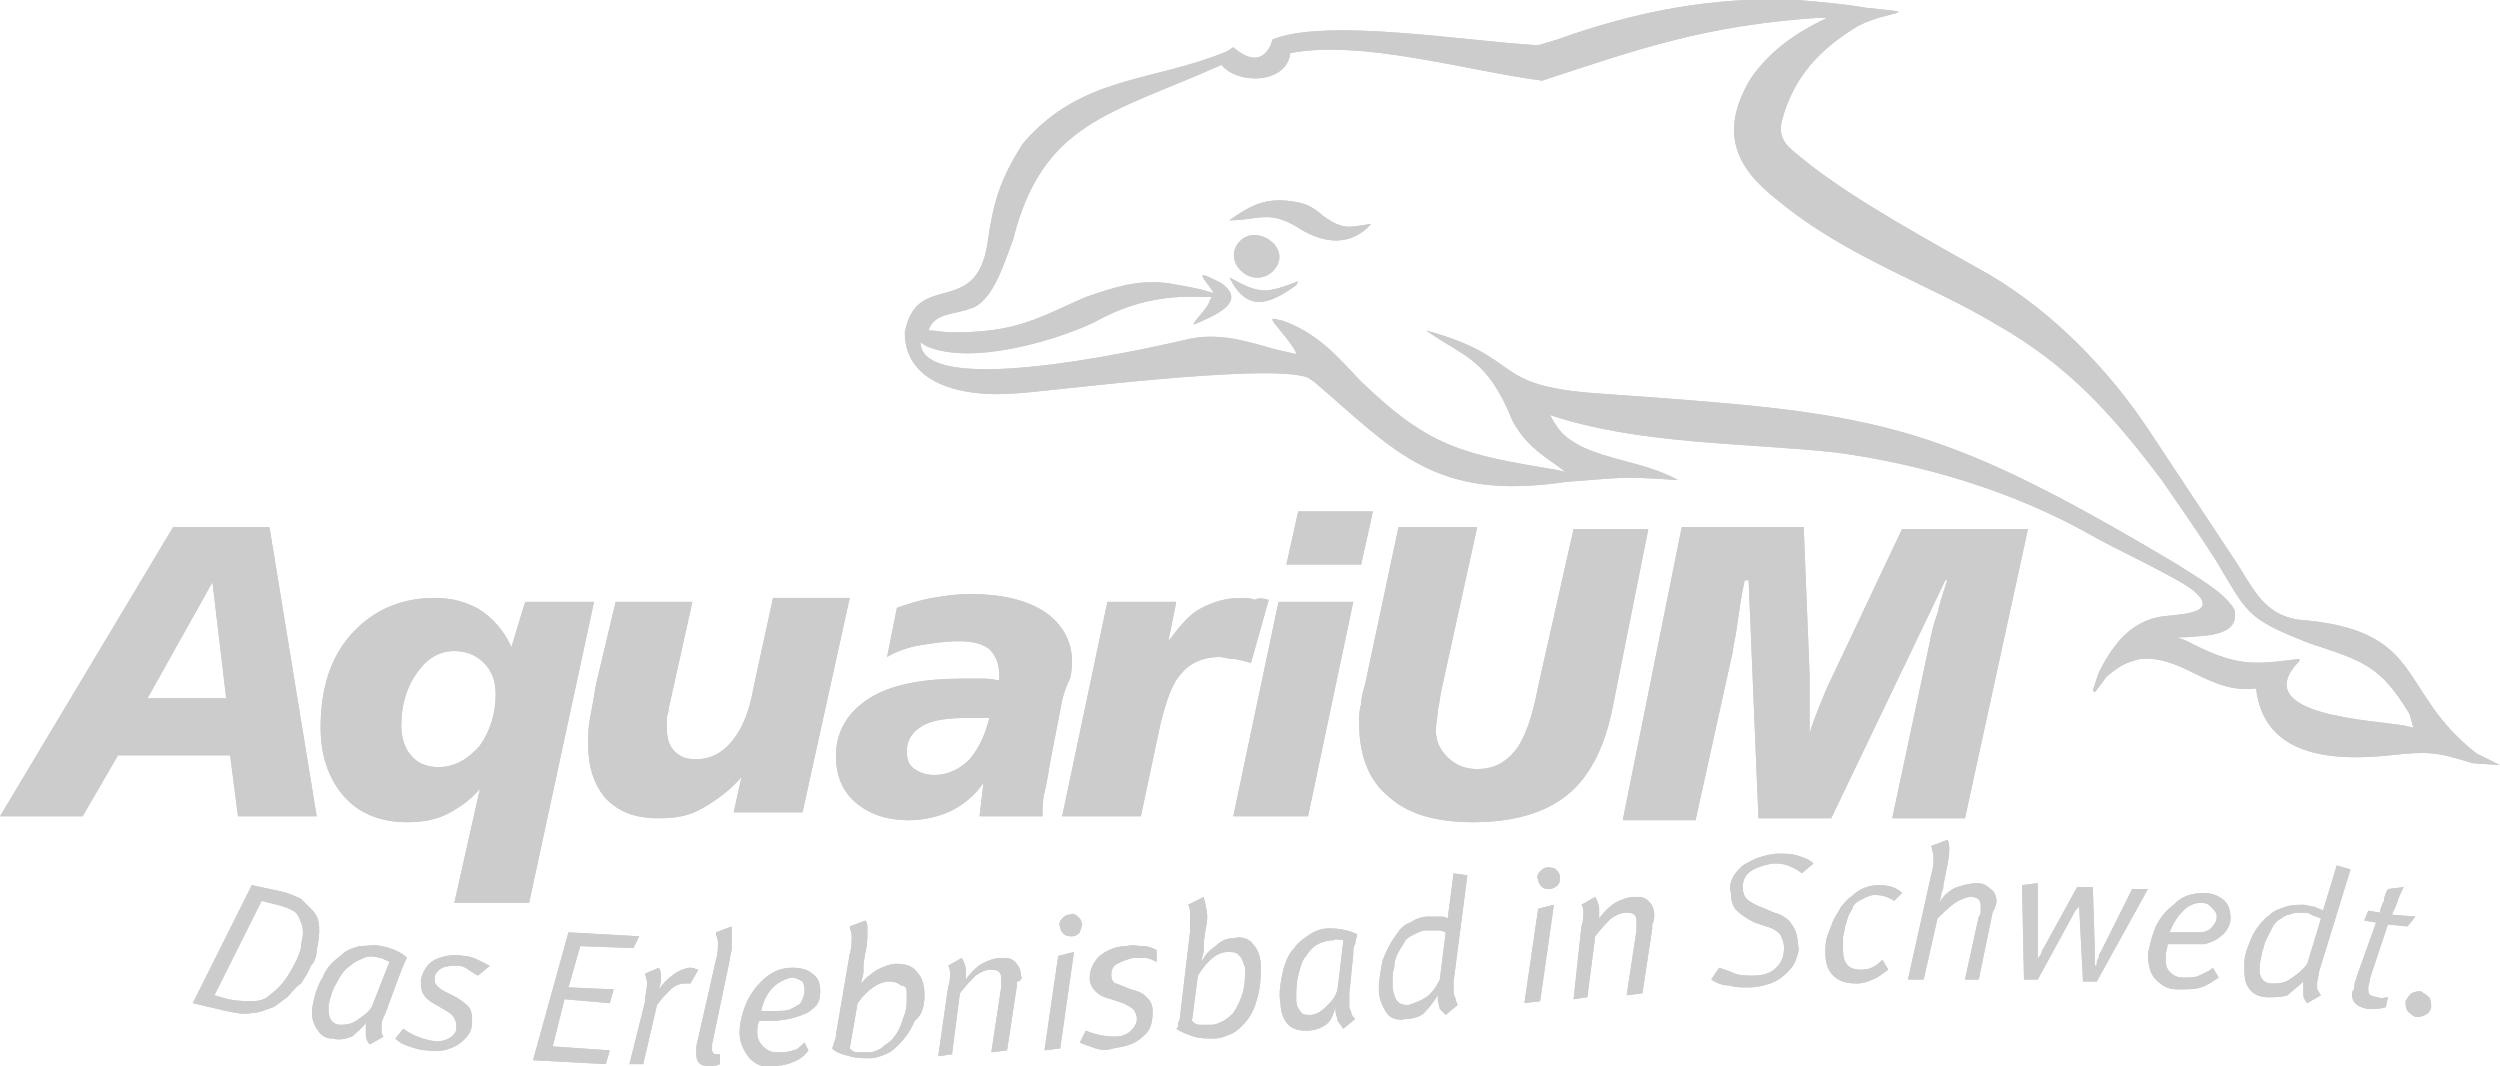
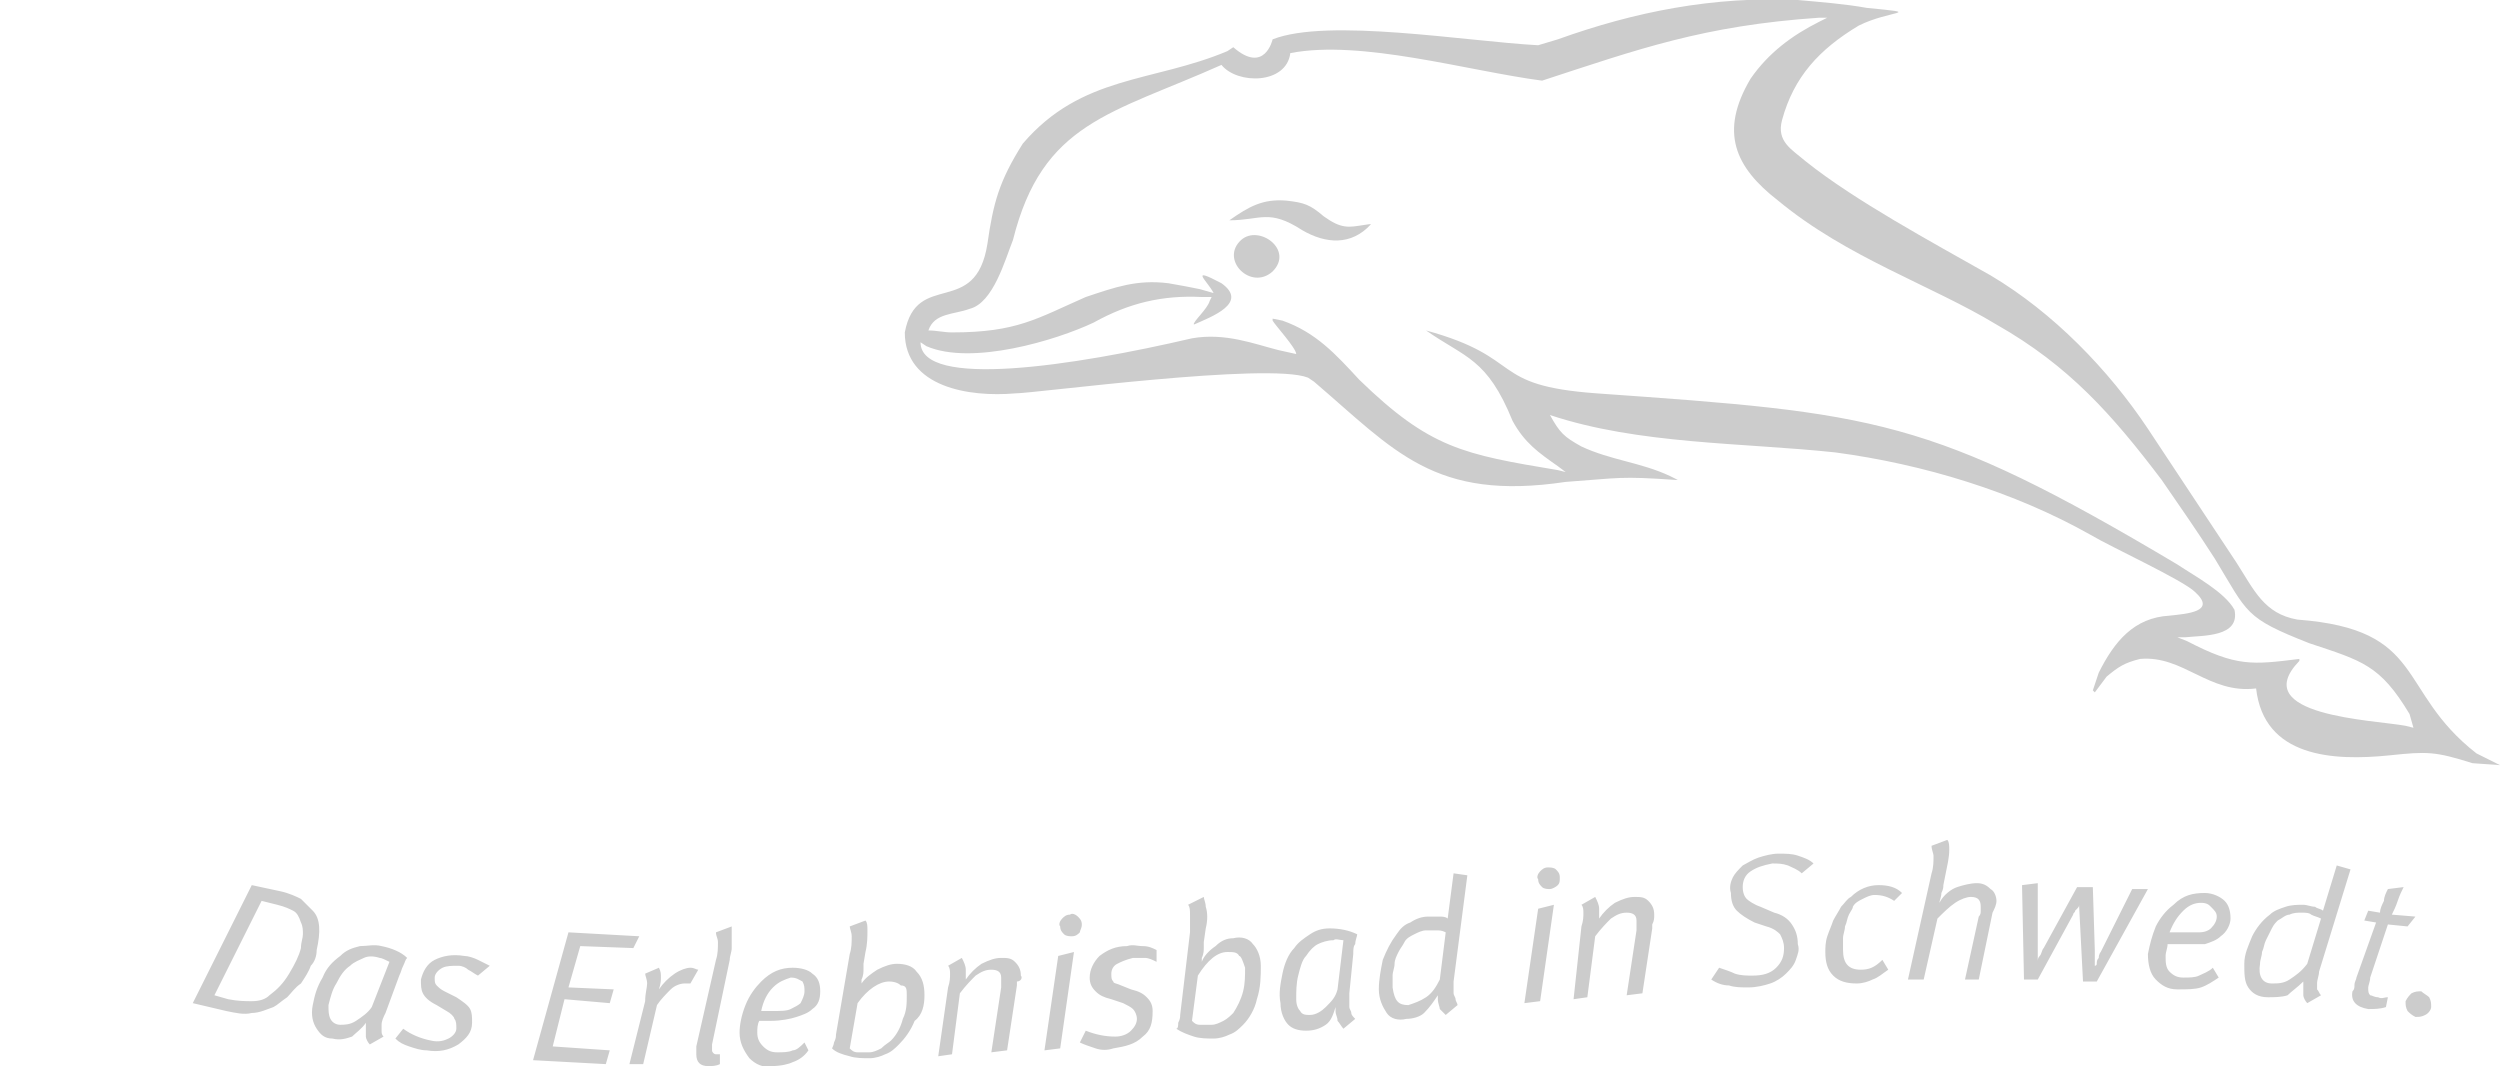
<svg xmlns="http://www.w3.org/2000/svg" xmlns:xlink="http://www.w3.org/1999/xlink" version="1.1" id="Ebene_1" x="0px" y="0px" viewBox="0 0 127.1 54.2" style="enable-background:new 0 0 127.1 54.2;" xml:space="preserve">
  <style type="text/css">
	.st0{clip-path:url(#SVGID_00000132056312159238559550000001780536082052134843_);fill:#CCCCCC;}
	.st1{clip-path:url(#SVGID_00000096757043663849697910000001006738992115660188_);fill:#CCCCCC;}
</style>
  <g>
    <defs>
      <rect id="SVGID_1_" width="127.1" height="54.2" />
    </defs>
    <clipPath id="SVGID_00000106143841636434332910000009194609479045634718_">
      <use xlink:href="#SVGID_1_" style="overflow:visible;" />
    </clipPath>
    <path style="clip-path:url(#SVGID_00000106143841636434332910000009194609479045634718_);fill:#CCCCCC;" d="M67.3,11l0.3,0.2   c0.8,0.5,1.2,0.3,2,0.2l0.1,0c-1,1.1-2.3,1-3.5,0.3c-1.7-1.1-2.1-0.5-3.7-0.5c1-0.7,1.7-1.1,2.9-1C66.3,10.3,66.6,10.4,67.3,11" />
-     <path style="clip-path:url(#SVGID_00000106143841636434332910000009194609479045634718_);fill:#CCCCCC;" d="M62.5,14.1   c1.6,0.9,1.9,0.8,3.5,0.2l-0.1,0.2C64.5,15.5,63.4,15.9,62.5,14.1" />
    <path style="clip-path:url(#SVGID_00000106143841636434332910000009194609479045634718_);fill:#CCCCCC;" d="M64.7,13.8   c-1.1,1-2.7-0.6-1.6-1.6C64,11.4,65.8,12.7,64.7,13.8" />
-     <path style="clip-path:url(#SVGID_00000106143841636434332910000009194609479045634718_);fill:#CCCCCC;" d="M10.8,29.6l-3.3,5.9h4   L10.8,29.6z M8.8,26.8h4.9l2.4,14.7h-4l-0.4-3.1H6l-1.8,3.1H0L8.8,26.8z M25.2,35.3c0-0.7-0.2-1.2-0.6-1.6   c-0.4-0.4-0.9-0.6-1.5-0.6c-0.8,0-1.4,0.4-1.9,1.1c-0.5,0.7-0.8,1.6-0.8,2.7c0,0.6,0.2,1.2,0.5,1.5c0.3,0.4,0.8,0.6,1.4,0.6   c0.8,0,1.5-0.4,2.1-1.1C24.9,37.2,25.2,36.3,25.2,35.3 M26.7,30.6h3.5l-3.3,15.3h-3.8l1.3-5.8c-0.5,0.6-1.1,1-1.7,1.3   c-0.6,0.3-1.3,0.4-2,0.4c-1.3,0-2.4-0.4-3.2-1.3c-0.8-0.9-1.2-2.1-1.2-3.5c0-2,0.5-3.6,1.6-4.8c1.1-1.2,2.5-1.8,4.2-1.8   c0.9,0,1.6,0.2,2.3,0.6c0.6,0.4,1.2,1,1.6,1.9L26.7,30.6z M31.3,30.6h3.9L34,36c0,0.2-0.1,0.4-0.1,0.5c0,0.2,0,0.4,0,0.5   c0,0.5,0.1,0.9,0.4,1.2c0.3,0.3,0.6,0.4,1.1,0.4c0.7,0,1.3-0.3,1.8-0.9c0.5-0.6,0.9-1.5,1.1-2.7l1-4.6h3.9l-2.4,10.9h-3.5l0.4-1.8   c-0.6,0.7-1.3,1.2-2,1.6c-0.7,0.4-1.4,0.5-2.2,0.5c-1.2,0-2-0.3-2.7-1c-0.6-0.7-0.9-1.6-0.9-2.8c0-0.4,0-0.8,0.1-1.3   c0.1-0.5,0.2-1.1,0.3-1.7L31.3,30.6z M50.3,36.5c-0.1,0-0.3,0-0.4,0c-0.2,0-0.4,0-0.7,0c-1,0-1.8,0.1-2.3,0.4   c-0.5,0.3-0.8,0.7-0.8,1.3c0,0.4,0.1,0.7,0.4,0.9c0.3,0.2,0.6,0.3,1,0.3c0.7,0,1.3-0.3,1.8-0.8C49.8,38,50.1,37.3,50.3,36.5    M54,35.6l-0.6,3.1c-0.1,0.6-0.2,1.2-0.3,1.6c-0.1,0.4-0.1,0.8-0.1,1.2h-3.2l0.2-1.7c-0.4,0.6-1,1.1-1.6,1.4s-1.4,0.5-2.2,0.5   c-1.1,0-2-0.3-2.7-0.9c-0.7-0.6-1-1.4-1-2.4c0-1.2,0.6-2.2,1.7-2.9c1.1-0.7,2.7-1,4.8-1c0.2,0,0.5,0,0.8,0c0.3,0,0.6,0,1,0.1   c0,0,0-0.1,0-0.1c0-0.1,0-0.1,0-0.2c0-0.6-0.2-1-0.5-1.3c-0.4-0.3-0.9-0.4-1.6-0.4c-0.6,0-1.3,0.1-1.9,0.2   c-0.6,0.1-1.2,0.3-1.7,0.6l0.5-2.5c0.6-0.2,1.2-0.4,1.8-0.5c0.6-0.1,1.2-0.2,1.9-0.2c1.6,0,2.9,0.3,3.8,0.9   c0.9,0.6,1.4,1.5,1.4,2.5c0,0.2,0,0.5-0.1,0.9C54.2,34.9,54.1,35.2,54,35.6 M64.5,30.5l-0.9,3.2c-0.4-0.1-0.7-0.2-0.9-0.2   c-0.3,0-0.5-0.1-0.7-0.1c-0.8,0-1.5,0.3-1.9,0.8c-0.5,0.5-0.8,1.4-1.1,2.6l-1,4.7H54l2.3-10.9h3.5l-0.4,2c0.6-0.8,1.1-1.4,1.7-1.7   c0.6-0.3,1.2-0.5,2-0.5c0.2,0,0.5,0,0.7,0.1C63.9,30.4,64.2,30.4,64.5,30.5 M65,30.6h3.8l-2.3,10.9h-3.8L65,30.6z M66,26h3.8   l-0.6,2.7h-3.8L66,26z M71.1,26.8h4L73.3,35c-0.1,0.4-0.1,0.7-0.2,1.1c0,0.3-0.1,0.7-0.1,1c0,0.6,0.2,1,0.6,1.4   c0.4,0.4,0.9,0.6,1.5,0.6c0.8,0,1.4-0.3,1.9-0.9c0.5-0.6,0.9-1.7,1.2-3.3l1.8-8h3.8L82,35.9c-0.4,2.1-1.2,3.6-2.3,4.5   c-1.1,0.9-2.7,1.4-4.8,1.4c-1.9,0-3.3-0.4-4.3-1.3c-1-0.8-1.5-2.1-1.5-3.7c0-0.4,0-0.7,0.1-1c0-0.3,0.1-0.7,0.2-1L71.1,26.8z    M85.5,26.8h6.2l0.3,7.5c0,0.2,0,0.3,0,0.5c0,0.2,0,0.4,0,0.7c0,0.2,0,0.5,0,0.8c0,0.3,0,0.6,0,1c0.1-0.4,0.3-0.9,0.5-1.4   c0.2-0.5,0.4-1,0.7-1.6l3.5-7.4h6.4l-3.2,14.7h-3.7l1.9-8.9c0.1-0.5,0.2-1,0.4-1.5c0.1-0.5,0.3-1.1,0.5-1.7h-0.1l-5.8,12.1h-3.7   l-0.5-12.1h-0.2c-0.2,0.9-0.3,1.7-0.4,2.4s-0.2,1-0.2,1.2l-1.9,8.6h-3.7L85.5,26.8z" />
    <path style="clip-path:url(#SVGID_00000106143841636434332910000009194609479045634718_);fill:#CCCCCC;" d="M122.7,37l-0.4-0.1   c-1.6-0.3-8.1-0.5-5.4-3.3l0-0.1l0,0l0,0c-2.4,0.3-3.2,0.4-5.7-0.9l-0.5-0.2l0.4,0c0.9-0.1,2.8,0,2.5-1.4c-0.5-0.9-2-1.7-2.9-2.3   C98.1,21.2,95.3,21,81.2,20c-5.6-0.4-3.6-1.8-8.7-3.2l0,0c2,1.4,3.1,1.4,4.4,4.6c0.6,1.1,1.3,1.6,2.3,2.3l0.4,0.3l-0.4-0.1   c-4.8-0.8-6.5-1.1-10.1-4.6c-1.2-1.3-2.2-2.4-3.9-3l-0.5-0.1l0,0.1c0.1,0.2,1.2,1.4,1.2,1.7L65,17.8c-1.2-0.3-2.7-0.9-4.4-0.6   c-6,1.4-13.8,2.6-13.8,0.2l0.3,0.2c2.3,1,6.6-0.3,8.5-1.2c1.8-1,3.5-1.4,5.5-1.3l0.5,0l-0.1,0.2c-0.1,0.4-0.9,1.1-0.8,1.2   c0.9-0.4,2.8-1.1,1.4-2.1c-1.7-0.9-0.7-0.1-0.4,0.5L61,14.7c-0.5-0.1-1-0.2-1.6-0.3c-1.6-0.2-2.7,0.2-4.2,0.7   c-2.5,1.1-3.5,1.8-6.8,1.8c-0.4,0-0.8-0.1-1.2-0.1c0.3-0.9,1.3-0.8,2.1-1.1c1.2-0.3,1.8-2.5,2.2-3.5c1.5-6,5-6.4,10.6-8.9   c0.8,1,3.3,1,3.5-0.6c3.6-0.7,9,0.9,12.8,1.4c4.9-1.6,8.2-2.8,14.1-3.2l0.4,0l-0.4,0.2C91.1,1.8,89.9,2.7,89,4   c-1.6,2.7-0.8,4.5,1.4,6.2c3.5,2.9,7.8,4.3,11.1,6.3c3.7,2.1,5.9,4.6,8.4,7.9c0.9,1.3,1.8,2.6,2.7,4c1.7,2.8,1.5,3,4.8,4.3   c2.7,0.9,3.6,1.1,5.1,3.6L122.7,37z M127.1,38.9l-1.2-0.6c-4.1-3.2-2.5-6.3-9.1-6.8c-1.7-0.3-2.2-1.5-3.1-2.9l-4.5-6.8   c-2-3-4.8-5.9-8-7.8c-3-1.7-6.9-3.8-9.4-5.8c-0.7-0.6-1.5-1-1.2-2.1c0.6-2.2,1.9-3.6,3.9-4.8c1.6-0.8,3.4-0.6,0.4-0.9   c-1.1-0.2-2.4-0.3-3.5-0.4C87.1-0.2,83.1,0.6,79.2,2l-1,0.3C74.5,2.1,67.5,0.9,64.7,2c0,0-0.4,1.8-2,0.4l-0.3,0.2   C58.6,4.2,55,3.8,52,7.3c-1.2,1.9-1.5,3-1.8,5.1c-0.6,3.8-3.6,1.3-4.2,4.5c0,2.8,3.3,3.3,5.6,3.1c1,0,12.9-1.6,14.9-0.8l0.3,0.2   c4.1,3.5,6.1,6.1,12.8,5.1c2.8-0.2,2.7-0.3,5.6-0.1l0.1,0l-0.4-0.2c-1.5-0.7-3-0.8-4.5-1.5c-0.9-0.5-1.1-0.7-1.6-1.6   c4.5,1.5,9.8,1.4,14.5,1.9c4.5,0.6,9.1,2,13,4.2c1,0.6,4.7,2.3,5.3,2.9c1.1,1-0.4,1.1-1.3,1.2c-1.8,0.1-2.8,1.3-3.6,2.9l-0.1,0.3   l-0.1,0.3l-0.1,0.3l0.1,0.1l0.3-0.4l0.3-0.4c0.6-0.5,0.9-0.7,1.7-0.9c2.2-0.2,3.5,1.8,5.9,1.5c0.4,3.5,3.9,3.7,6.8,3.4   c1.9-0.2,2.3-0.2,4.2,0.4L127.1,38.9z" />
    <path style="clip-path:url(#SVGID_00000106143841636434332910000009194609479045634718_);fill:#CCCCCC;" d="M16.1,48.3   c0.2-0.9,0.2-1.6-0.2-2c-0.2-0.2-0.4-0.4-0.6-0.6c-0.2-0.1-0.6-0.3-1.1-0.4L12.8,45l-3,6l1.7,0.4c0.5,0.1,0.9,0.2,1.3,0.1   c0.4,0,0.8-0.2,1.1-0.3c0.2-0.1,0.4-0.3,0.7-0.5c0.2-0.2,0.4-0.5,0.7-0.7c0.2-0.3,0.4-0.6,0.5-0.9C16,48.9,16.1,48.6,16.1,48.3    M15.3,48.2c-0.1,0.4-0.3,0.8-0.6,1.3c-0.3,0.5-0.6,0.8-1,1.1c-0.2,0.2-0.5,0.3-0.9,0.3c-0.3,0-0.7,0-1.2-0.1l-0.7-0.2l2.4-4.8   l0.8,0.2c0.4,0.1,0.6,0.2,0.8,0.3c0.2,0.1,0.3,0.3,0.4,0.6c0.1,0.2,0.1,0.4,0.1,0.6C15.4,47.7,15.3,47.9,15.3,48.2 M18.6,52   C18.6,52.1,18.6,52.1,18.6,52c0,0.1,0,0.2,0,0.2c0,0.2,0,0.3,0,0.5c0,0.1,0.1,0.3,0.2,0.4l0.7-0.4c-0.1-0.1-0.1-0.2-0.1-0.3   c0-0.1,0-0.2,0-0.3c0-0.2,0.1-0.4,0.2-0.6l0.7-1.9c0.1-0.2,0.1-0.3,0.2-0.5c0.1-0.2,0.1-0.3,0.2-0.4c-0.3-0.3-0.8-0.5-1.3-0.6   c-0.4-0.1-0.7,0-1.1,0c-0.4,0.1-0.7,0.2-1,0.5c-0.4,0.3-0.7,0.6-0.9,1.1c-0.3,0.5-0.4,0.9-0.5,1.4c-0.1,0.5,0,0.9,0.2,1.2   c0.2,0.3,0.4,0.5,0.8,0.5c0.4,0.1,0.7,0,1-0.1C18.1,52.5,18.4,52.3,18.6,52 M19.8,48.9l-0.9,2.3c-0.2,0.3-0.5,0.5-0.8,0.7   c-0.3,0.2-0.6,0.2-0.8,0.2c-0.2,0-0.4-0.1-0.5-0.3c-0.1-0.2-0.1-0.4-0.1-0.7c0.1-0.4,0.2-0.8,0.4-1.1c0.2-0.4,0.4-0.7,0.7-0.9   c0.2-0.2,0.5-0.3,0.7-0.4c0.2-0.1,0.5-0.1,0.8,0C19.4,48.7,19.6,48.8,19.8,48.9 M24.9,49.1c-0.2-0.1-0.4-0.2-0.6-0.3   c-0.2-0.1-0.5-0.2-0.7-0.2c-0.6-0.1-1.1,0-1.5,0.2c-0.4,0.2-0.6,0.6-0.7,1c0,0.3,0,0.5,0.1,0.7c0.1,0.2,0.3,0.4,0.7,0.6l0.5,0.3   c0.2,0.1,0.4,0.3,0.4,0.4c0.1,0.1,0.1,0.3,0.1,0.5c0,0.2-0.2,0.4-0.4,0.5c-0.2,0.1-0.5,0.2-0.9,0.1c-0.5-0.1-1-0.3-1.4-0.6   l-0.4,0.5c0.2,0.2,0.4,0.3,0.7,0.4c0.3,0.1,0.6,0.2,0.9,0.2c0.6,0.1,1.1,0,1.6-0.3c0.4-0.3,0.7-0.6,0.7-1.1c0-0.3,0-0.5-0.1-0.7   c-0.1-0.2-0.4-0.4-0.7-0.6l-0.6-0.3c-0.2-0.1-0.3-0.2-0.4-0.3c-0.1-0.1-0.1-0.2-0.1-0.4c0-0.2,0.2-0.4,0.4-0.5   c0.2-0.1,0.5-0.1,0.8-0.1c0.2,0,0.4,0.1,0.5,0.2c0.2,0.1,0.3,0.2,0.5,0.3L24.9,49.1z M27.1,53.9l3.7,0.2l0.2-0.7l-2.9-0.2l0.6-2.4   L31,51l0.2-0.7l-2.3-0.1l0.6-2.1l2.7,0.1l0.3-0.6l-3.6-0.2L27.1,53.9z M35.5,49.3c-0.1,0-0.2-0.1-0.4-0.1c-0.2,0-0.5,0.1-0.8,0.3   c-0.3,0.2-0.6,0.5-0.8,0.8c0.1-0.3,0.1-0.5,0.1-0.6c0-0.2,0-0.3-0.1-0.5l-0.7,0.3c0,0.1,0.1,0.3,0.1,0.5c0,0.2-0.1,0.5-0.1,0.9   L32,54.1l0.7,0l0.7-3c0.2-0.3,0.5-0.6,0.7-0.8c0.2-0.2,0.5-0.3,0.7-0.3c0.1,0,0.2,0,0.3,0L35.5,49.3z M37.2,47.1l-0.8,0.3   c0,0.2,0.1,0.3,0.1,0.5c0,0.3,0,0.6-0.1,0.9l-1,4.4c0,0.2,0,0.3,0,0.4c0,0.4,0.2,0.6,0.6,0.6c0.2,0,0.4,0,0.6-0.1l0-0.5   c0,0-0.1,0-0.2,0c-0.1,0-0.2-0.1-0.2-0.2c0-0.1,0-0.2,0-0.3l0.9-4.3c0-0.2,0.1-0.4,0.1-0.6c0-0.2,0-0.4,0-0.6   C37.2,47.4,37.2,47.2,37.2,47.1 M41.7,50.4c0-0.4-0.1-0.7-0.4-0.9c-0.2-0.2-0.6-0.3-1-0.3c-0.6,0-1.1,0.2-1.6,0.7   c-0.3,0.3-0.6,0.7-0.8,1.2c-0.2,0.5-0.3,1-0.3,1.4c0,0.5,0.2,0.9,0.5,1.3c0.3,0.3,0.7,0.5,1.1,0.4c0.5,0,0.9-0.1,1.1-0.2   c0.3-0.1,0.6-0.3,0.8-0.6L40.9,53c-0.2,0.2-0.4,0.4-0.6,0.4c-0.2,0.1-0.5,0.1-0.8,0.1c-0.3,0-0.5-0.1-0.7-0.3   c-0.2-0.2-0.3-0.4-0.3-0.7c0-0.2,0-0.4,0.1-0.6c0.1,0,0.2,0,0.3,0c0.1,0,0.2,0,0.3,0c0.5,0,1-0.1,1.3-0.2c0.3-0.1,0.6-0.2,0.8-0.4   C41.6,51.1,41.7,50.8,41.7,50.4 M40.9,50.4c0,0.2-0.1,0.4-0.2,0.6c-0.1,0.1-0.3,0.2-0.5,0.3c-0.2,0.1-0.5,0.1-1,0.1   c-0.1,0-0.2,0-0.3,0c-0.1,0-0.2,0-0.2,0c0.1-0.5,0.3-0.9,0.6-1.2c0.3-0.3,0.6-0.4,0.9-0.5c0.3,0,0.4,0.1,0.6,0.2   C40.9,50.1,40.9,50.2,40.9,50.4 M47,50.6c0-0.5-0.1-0.9-0.4-1.2c-0.2-0.3-0.6-0.4-1-0.4c-0.3,0-0.6,0.1-1,0.3   c-0.3,0.2-0.6,0.4-0.8,0.7l0-0.2c0.1-0.2,0.1-0.4,0.1-0.5c0-0.1,0-0.2,0-0.3l0.1-0.6c0.1-0.4,0.1-0.8,0.1-1.1c0-0.2,0-0.4-0.1-0.5   l-0.8,0.3c0,0.1,0.1,0.3,0.1,0.5c0,0.3,0,0.6-0.1,0.9l-0.7,4.1c0,0.1,0,0.2-0.1,0.4c0,0.1-0.1,0.3-0.1,0.3c0.2,0.2,0.5,0.3,0.9,0.4   c0.3,0.1,0.7,0.1,1,0.1c0.3,0,0.6-0.1,0.8-0.2c0.3-0.1,0.5-0.3,0.7-0.5c0.3-0.3,0.6-0.7,0.8-1.2C46.9,51.6,47,51.1,47,50.6    M46.1,50.6c0,0.4,0,0.8-0.2,1.2c-0.1,0.4-0.3,0.8-0.6,1.1c-0.1,0.1-0.3,0.2-0.5,0.4c-0.2,0.1-0.4,0.2-0.6,0.2c-0.2,0-0.4,0-0.6,0   c-0.2,0-0.3-0.1-0.4-0.2l0.4-2.3c0.5-0.7,1.1-1.1,1.6-1.1c0.3,0,0.5,0.1,0.6,0.2C46.1,50.1,46.1,50.3,46.1,50.6 M51.9,49.6   c0-0.3-0.1-0.5-0.3-0.7c-0.2-0.2-0.4-0.2-0.7-0.2c-0.3,0-0.6,0.1-1,0.3c-0.3,0.2-0.6,0.5-0.8,0.8c0-0.2,0-0.3,0-0.5   c0-0.2-0.1-0.4-0.2-0.6l-0.7,0.4c0.1,0.1,0.1,0.3,0.1,0.4c0,0.2,0,0.4-0.1,0.7l-0.5,3.5l0.7-0.1l0.4-3.1c0.3-0.4,0.6-0.7,0.8-0.9   c0.3-0.2,0.5-0.3,0.8-0.3c0.3,0,0.5,0.1,0.5,0.4c0,0.1,0,0.3,0,0.5l-0.5,3.3l0.8-0.1l0.5-3.3c0,0,0-0.1,0-0.2   C51.9,49.9,52,49.7,51.9,49.6 M55,47c0-0.2-0.1-0.3-0.2-0.4c-0.1-0.1-0.3-0.2-0.4-0.1c-0.2,0-0.3,0.1-0.4,0.2   c-0.1,0.1-0.2,0.3-0.1,0.4c0,0.2,0.1,0.3,0.2,0.4c0.1,0.1,0.3,0.1,0.4,0.1c0.2,0,0.3-0.1,0.4-0.2C54.9,47.3,55,47.2,55,47    M54.6,48.4l-0.8,0.2l-0.7,4.8l0.8-0.1L54.6,48.4z M58.8,48.3c-0.2-0.1-0.4-0.2-0.7-0.2c-0.3,0-0.5-0.1-0.8,0c-0.6,0-1,0.2-1.4,0.5   c-0.3,0.3-0.5,0.7-0.5,1.1c0,0.3,0.1,0.5,0.3,0.7c0.2,0.2,0.4,0.3,0.8,0.4l0.6,0.2c0.2,0.1,0.4,0.2,0.5,0.3   c0.1,0.1,0.2,0.3,0.2,0.5c0,0.2-0.1,0.4-0.3,0.6c-0.2,0.2-0.5,0.3-0.8,0.3c-0.5,0-1-0.1-1.5-0.3l-0.3,0.6c0.2,0.1,0.5,0.2,0.8,0.3   s0.6,0.1,0.9,0c0.6-0.1,1.1-0.2,1.5-0.6c0.4-0.3,0.5-0.7,0.5-1.3c0-0.3-0.1-0.5-0.3-0.7c-0.2-0.2-0.4-0.3-0.8-0.4L57,50.1   c-0.2-0.1-0.4-0.1-0.4-0.2c-0.1-0.1-0.1-0.2-0.1-0.4c0-0.2,0.1-0.4,0.3-0.5c0.2-0.1,0.4-0.2,0.8-0.3c0.2,0,0.4,0,0.6,0   c0.2,0,0.4,0.1,0.6,0.2L58.8,48.3z M64.1,49.1c0-0.5-0.2-0.9-0.4-1.1c-0.2-0.3-0.6-0.4-1-0.3c-0.3,0-0.6,0.1-0.9,0.4   c-0.3,0.2-0.6,0.5-0.7,0.8l0-0.2c0.1-0.2,0.1-0.4,0.1-0.5s0-0.2,0-0.3l0.1-0.7c0.1-0.4,0.1-0.8,0-1.1c0-0.2-0.1-0.4-0.1-0.5   l-0.8,0.4c0.1,0.1,0.1,0.3,0.1,0.5c0,0.3,0,0.6,0,0.9l-0.5,4.2c0,0.1,0,0.2-0.1,0.4c0,0.1,0,0.3-0.1,0.3c0.3,0.2,0.6,0.3,0.9,0.4   c0.3,0.1,0.7,0.1,1,0.1c0.3,0,0.6-0.1,0.8-0.2c0.3-0.1,0.5-0.3,0.7-0.5c0.3-0.3,0.6-0.8,0.7-1.3C64.1,50.2,64.1,49.6,64.1,49.1    M63.3,49.2c0,0.4,0,0.8-0.1,1.2c-0.1,0.4-0.3,0.8-0.5,1.1c-0.1,0.1-0.3,0.3-0.5,0.4c-0.2,0.1-0.4,0.2-0.6,0.2c-0.2,0-0.4,0-0.6,0   c-0.2,0-0.3-0.1-0.4-0.2l0.3-2.3c0.5-0.8,1-1.2,1.5-1.2c0.3,0,0.5,0,0.6,0.2C63.1,48.6,63.2,48.9,63.3,49.2 M67.9,51.2   C67.9,51.2,67.9,51.2,67.9,51.2c0,0.1,0,0.2,0,0.2c0,0.2,0.1,0.3,0.1,0.5c0.1,0.1,0.2,0.3,0.3,0.4l0.6-0.5   c-0.1-0.1-0.2-0.2-0.2-0.3c0-0.1-0.1-0.2-0.1-0.3c0-0.2,0-0.4,0-0.7l0.2-2c0-0.2,0-0.4,0.1-0.5c0-0.2,0.1-0.4,0.1-0.5   c-0.4-0.2-0.9-0.3-1.4-0.3c-0.4,0-0.7,0.1-1,0.3c-0.3,0.2-0.6,0.4-0.8,0.7c-0.3,0.3-0.5,0.8-0.6,1.3c-0.1,0.5-0.2,1-0.1,1.5   c0,0.5,0.2,0.9,0.4,1.1c0.2,0.2,0.5,0.3,0.9,0.3c0.4,0,0.7-0.1,1-0.3S67.8,51.5,67.9,51.2 M68.3,47.8L68,50.3   c-0.1,0.4-0.3,0.6-0.6,0.9c-0.2,0.2-0.5,0.4-0.8,0.4c-0.2,0-0.4,0-0.5-0.2c-0.1-0.1-0.2-0.3-0.2-0.6c0-0.4,0-0.8,0.1-1.2   c0.1-0.4,0.2-0.8,0.4-1c0.2-0.3,0.4-0.5,0.6-0.6c0.2-0.1,0.5-0.2,0.8-0.2C67.9,47.7,68.1,47.8,68.3,47.8 M73.1,50.6   C73.1,50.6,73.1,50.7,73.1,50.6c0,0.1,0,0.2,0,0.2c0,0.2,0.1,0.4,0.1,0.5c0.1,0.1,0.2,0.2,0.3,0.3l0.6-0.5C74.1,51,74,50.9,74,50.8   c0-0.1-0.1-0.2-0.1-0.3c0-0.2,0-0.4,0-0.6l0.7-5.4l-0.7-0.1l-0.3,2.3c-0.1-0.1-0.3-0.1-0.4-0.1c-0.2,0-0.4,0-0.6,0   c-0.3,0-0.6,0.1-0.9,0.3c-0.3,0.1-0.5,0.3-0.7,0.6c-0.3,0.4-0.5,0.8-0.7,1.3c-0.1,0.5-0.2,1-0.2,1.5c0,0.5,0.2,0.9,0.4,1.2   c0.2,0.3,0.6,0.4,1,0.3c0.3,0,0.7-0.1,0.9-0.3C72.7,51.2,72.9,50.9,73.1,50.6 M73.5,47.4l-0.3,2.4c-0.2,0.4-0.4,0.7-0.7,0.9   c-0.3,0.2-0.6,0.3-0.9,0.4c-0.5,0-0.7-0.2-0.8-0.9c0-0.2,0-0.4,0-0.6c0-0.2,0.1-0.4,0.1-0.6c0-0.2,0.1-0.4,0.2-0.6   c0.1-0.2,0.2-0.3,0.3-0.5c0.1-0.2,0.3-0.3,0.5-0.4c0.2-0.1,0.4-0.2,0.6-0.2c0.2,0,0.4,0,0.5,0C73.2,47.3,73.3,47.3,73.5,47.4    M79.3,44.6c0-0.2-0.1-0.3-0.2-0.4c-0.1-0.1-0.3-0.1-0.4-0.1c-0.2,0-0.3,0.1-0.4,0.2c-0.1,0.1-0.2,0.3-0.1,0.4   c0,0.2,0.1,0.3,0.2,0.4c0.1,0.1,0.3,0.1,0.4,0.1s0.3-0.1,0.4-0.2C79.3,44.9,79.3,44.8,79.3,44.6 M79,46l-0.8,0.2L77.5,51l0.8-0.1   L79,46z M84.1,46.5c0-0.3-0.1-0.5-0.3-0.7c-0.2-0.2-0.4-0.2-0.7-0.2c-0.3,0-0.6,0.1-1,0.3c-0.3,0.2-0.6,0.5-0.8,0.8   c0-0.2,0-0.3,0-0.5c0-0.2-0.1-0.4-0.2-0.6l-0.7,0.4c0.1,0.1,0.1,0.3,0.1,0.4c0,0.2,0,0.4-0.1,0.7L80,50.8l0.7-0.1l0.4-3.1   c0.3-0.4,0.6-0.7,0.8-0.9c0.3-0.2,0.5-0.3,0.8-0.3c0.3,0,0.5,0.1,0.5,0.4c0,0.1,0,0.3,0,0.5l-0.5,3.3l0.8-0.1l0.5-3.3   c0,0,0-0.1,0-0.2C84.1,46.8,84.1,46.7,84.1,46.5 M92.2,43.9c-0.2-0.2-0.5-0.3-0.8-0.4c-0.3-0.1-0.6-0.1-1-0.1c-0.3,0-0.7,0.1-1,0.2   c-0.3,0.1-0.6,0.3-0.8,0.4c-0.2,0.2-0.4,0.4-0.5,0.6c-0.1,0.2-0.2,0.5-0.1,0.8c0,0.4,0.1,0.7,0.3,0.9c0.2,0.2,0.5,0.4,0.9,0.6   l0.6,0.2c0.4,0.1,0.6,0.3,0.7,0.4c0.1,0.2,0.2,0.4,0.2,0.7c0,0.4-0.1,0.7-0.4,1s-0.7,0.4-1.2,0.4c-0.3,0-0.6,0-0.9-0.1   c-0.2-0.1-0.5-0.2-0.8-0.3l-0.4,0.6c0.3,0.2,0.6,0.3,0.9,0.3c0.3,0.1,0.6,0.1,1,0.1c0.4,0,0.8-0.1,1.1-0.2c0.3-0.1,0.6-0.3,0.8-0.5   c0.2-0.2,0.4-0.4,0.5-0.7c0.1-0.3,0.2-0.5,0.1-0.8c0-0.4-0.1-0.7-0.3-1c-0.2-0.3-0.5-0.5-0.9-0.6l-0.7-0.3   c-0.3-0.1-0.6-0.3-0.7-0.4c-0.1-0.1-0.2-0.3-0.2-0.6c0-0.3,0.1-0.6,0.4-0.8c0.3-0.2,0.6-0.3,1.1-0.4c0.3,0,0.5,0,0.8,0.1   c0.2,0.1,0.5,0.2,0.7,0.4L92.2,43.9z M96.7,45.4C96.4,45.1,96,45,95.5,45c-0.5,0-1,0.2-1.4,0.6c-0.2,0.1-0.3,0.3-0.5,0.5   c-0.1,0.2-0.3,0.5-0.4,0.7c-0.1,0.3-0.2,0.5-0.3,0.8c-0.1,0.3-0.1,0.6-0.1,0.8c0,0.5,0.1,0.9,0.4,1.2c0.3,0.3,0.7,0.4,1.2,0.4   c0.3,0,0.6-0.1,0.8-0.2c0.3-0.1,0.5-0.3,0.8-0.5l-0.3-0.5c-0.4,0.4-0.7,0.5-1.1,0.5c-0.6,0-0.9-0.3-0.9-1c0-0.2,0-0.4,0-0.6   c0-0.2,0.1-0.4,0.1-0.6c0.1-0.2,0.1-0.4,0.2-0.6c0.1-0.2,0.2-0.3,0.2-0.4c0.1-0.2,0.3-0.3,0.5-0.4s0.4-0.2,0.6-0.2   c0.4,0,0.7,0.1,1,0.3L96.7,45.4z M101.5,45.8c0-0.2-0.1-0.5-0.3-0.6c-0.2-0.2-0.4-0.3-0.7-0.3c-0.3,0-0.7,0.1-1,0.2   s-0.7,0.4-0.9,0.8c0-0.1,0.1-0.3,0.1-0.5c0.1-0.2,0.1-0.3,0.1-0.4l0.1-0.5c0.1-0.5,0.2-0.9,0.2-1.3c0-0.2,0-0.4-0.1-0.5l-0.8,0.3   c0,0.2,0.1,0.4,0.1,0.5c0,0.3,0,0.6-0.1,0.9L97,49.8h0.8l0.7-3.1c0.3-0.3,0.6-0.6,0.9-0.8c0.3-0.2,0.6-0.3,0.8-0.3   c0.4,0,0.5,0.2,0.5,0.5c0,0,0,0.1,0,0.2c0,0.1,0,0.2-0.1,0.3l-0.7,3.2h0.7l0.7-3.4C101.4,46.2,101.5,46,101.5,45.8 M105.7,46   l0.2,3.9l0.7,0l2.6-4.7l-0.8,0l-1.6,3.2c0,0-0.1,0.1-0.1,0.3c-0.1,0.1-0.1,0.2-0.1,0.3c0,0.1-0.1,0.1-0.1,0.1l0,0l0-0.1   c0-0.2,0-0.3,0-0.4c0-0.1,0-0.2,0-0.3l-0.1-3.2l-0.8,0l-1.7,3.1c-0.1,0.1-0.1,0.3-0.2,0.4c-0.1,0.1-0.1,0.2-0.1,0.3l0,0   c0-0.2,0-0.5,0-0.8l0-3.2l-0.8,0.1l0.1,4.8l0.7,0l1.8-3.3c0-0.1,0.1-0.1,0.1-0.2C105.7,46.1,105.7,46.1,105.7,46L105.7,46z    M113.4,46.7c0-0.4-0.1-0.7-0.3-0.9c-0.2-0.2-0.6-0.4-1-0.4c-0.6,0-1.1,0.1-1.6,0.6c-0.4,0.3-0.7,0.7-0.9,1.1   c-0.2,0.5-0.3,0.9-0.4,1.4c0,0.5,0.1,1,0.4,1.3c0.3,0.3,0.6,0.5,1.1,0.5c0.5,0,0.9,0,1.2-0.1c0.3-0.1,0.6-0.3,0.9-0.5l-0.3-0.5   c-0.2,0.2-0.5,0.3-0.7,0.4s-0.5,0.1-0.8,0.1c-0.3,0-0.5-0.1-0.7-0.3c-0.2-0.2-0.2-0.5-0.2-0.8c0-0.2,0.1-0.4,0.1-0.6   c0.1,0,0.2,0,0.3,0c0.1,0,0.2,0,0.3,0c0.5,0,1,0,1.3,0c0.3-0.1,0.6-0.2,0.8-0.4C113.2,47.4,113.4,47,113.4,46.7 M112.7,46.6   c0,0.2-0.1,0.4-0.3,0.6c-0.1,0.1-0.3,0.2-0.6,0.2c-0.2,0-0.6,0-1,0c-0.1,0-0.2,0-0.3,0c-0.1,0-0.2,0-0.2,0c0.2-0.5,0.4-0.8,0.7-1.1   c0.3-0.3,0.6-0.4,0.9-0.4c0.3,0,0.4,0.1,0.5,0.2C112.6,46.3,112.7,46.4,112.7,46.6 M117.1,49.9C117.1,49.9,117,49.9,117.1,49.9   c0,0.1,0,0.2,0,0.2c0,0.2,0,0.4,0,0.5c0,0.1,0.1,0.3,0.2,0.4l0.7-0.4c-0.1-0.1-0.1-0.2-0.2-0.3c0-0.1,0-0.2,0-0.3   c0-0.2,0.1-0.4,0.1-0.6l1.6-5.2l-0.7-0.2l-0.7,2.3c-0.1-0.1-0.3-0.1-0.4-0.2c-0.2,0-0.4-0.1-0.6-0.1c-0.3,0-0.6,0-0.9,0.1   c-0.3,0.1-0.6,0.2-0.8,0.4c-0.4,0.3-0.7,0.7-0.9,1.1c-0.2,0.5-0.4,0.9-0.4,1.4c0,0.5,0,0.9,0.2,1.2c0.2,0.3,0.5,0.5,1,0.5   c0.3,0,0.7,0,1-0.1C116.5,50.4,116.8,50.2,117.1,49.9 M118,46.7l-0.7,2.3c-0.3,0.4-0.6,0.6-0.9,0.8c-0.3,0.2-0.6,0.2-0.9,0.2   c-0.5,0-0.7-0.4-0.6-1c0-0.2,0.1-0.4,0.1-0.6c0.1-0.2,0.1-0.4,0.2-0.6c0.1-0.2,0.2-0.4,0.3-0.6c0.1-0.2,0.2-0.3,0.3-0.4   c0.2-0.1,0.4-0.3,0.6-0.3c0.2-0.1,0.4-0.1,0.6-0.1c0.2,0,0.4,0,0.5,0.1C117.7,46.6,117.8,46.6,118,46.7 M122.8,46.6l-1.2-0.1   c0.1-0.2,0.2-0.4,0.3-0.7c0.1-0.3,0.2-0.5,0.3-0.7l-0.8,0.1c-0.1,0.2-0.2,0.4-0.2,0.6c-0.1,0.2-0.2,0.4-0.2,0.6l-0.6-0.1l-0.2,0.5   l0.6,0.1l-1,2.8c0,0.1-0.1,0.2-0.1,0.4c0,0.1,0,0.2-0.1,0.3c-0.1,0.5,0.2,0.8,0.8,0.9c0.3,0,0.6,0,0.9-0.1l0.1-0.5   c-0.2,0-0.3,0.1-0.5,0c-0.2,0-0.3-0.1-0.4-0.1c-0.1-0.1-0.1-0.2-0.1-0.4c0-0.1,0.1-0.3,0.1-0.5l0.9-2.7l1,0.1L122.8,46.6z    M123.6,51.2c0-0.2,0-0.3-0.1-0.5c-0.1-0.1-0.3-0.2-0.4-0.3c-0.2,0-0.3,0-0.5,0.1c-0.1,0.1-0.2,0.2-0.3,0.4c0,0.2,0,0.3,0.1,0.5   c0.1,0.1,0.2,0.2,0.4,0.3c0.2,0,0.3,0,0.5-0.1C123.5,51.5,123.6,51.3,123.6,51.2" />
  </g>
  <g>
    <defs>
-       <rect id="SVGID_00000170981197745559108500000001299688664291299986_" width="127.1" height="54.2" />
-     </defs>
+       </defs>
    <clipPath id="SVGID_00000140721941278364217910000006967452941532696755_">
      <use xlink:href="#SVGID_00000170981197745559108500000001299688664291299986_" style="overflow:visible;" />
    </clipPath>
    <path style="clip-path:url(#SVGID_00000140721941278364217910000006967452941532696755_);fill:#CCCCCC;" d="M67.3,11l0.3,0.2   c0.8,0.5,1.2,0.3,2,0.2l0.1,0c-1,1.1-2.3,1-3.5,0.3c-1.7-1.1-2.1-0.5-3.7-0.5c1-0.7,1.7-1.1,2.9-1C66.3,10.3,66.6,10.4,67.3,11" />
-     <path style="clip-path:url(#SVGID_00000140721941278364217910000006967452941532696755_);fill:#CCCCCC;" d="M62.5,14.1   c1.6,0.9,1.9,0.8,3.5,0.2l-0.1,0.2C64.5,15.5,63.4,15.9,62.5,14.1" />
-     <path style="clip-path:url(#SVGID_00000140721941278364217910000006967452941532696755_);fill:#CCCCCC;" d="M64.7,13.8   c-1.1,1-2.7-0.6-1.6-1.6C64,11.4,65.8,12.7,64.7,13.8" />
    <path style="clip-path:url(#SVGID_00000140721941278364217910000006967452941532696755_);fill:#CCCCCC;" d="M10.8,29.6l-3.3,5.9h4   L10.8,29.6z M8.8,26.8h4.9l2.4,14.7h-4l-0.4-3.1H6l-1.8,3.1H0L8.8,26.8z M25.2,35.3c0-0.7-0.2-1.2-0.6-1.6   c-0.4-0.4-0.9-0.6-1.5-0.6c-0.8,0-1.4,0.4-1.9,1.1c-0.5,0.7-0.8,1.6-0.8,2.7c0,0.6,0.2,1.2,0.5,1.5c0.3,0.4,0.8,0.6,1.4,0.6   c0.8,0,1.5-0.4,2.1-1.1C24.9,37.2,25.2,36.3,25.2,35.3 M26.7,30.6h3.5l-3.3,15.3h-3.8l1.3-5.8c-0.5,0.6-1.1,1-1.7,1.3   c-0.6,0.3-1.3,0.4-2,0.4c-1.3,0-2.4-0.4-3.2-1.3c-0.8-0.9-1.2-2.1-1.2-3.5c0-2,0.5-3.6,1.6-4.8c1.1-1.2,2.5-1.8,4.2-1.8   c0.9,0,1.6,0.2,2.3,0.6c0.6,0.4,1.2,1,1.6,1.9L26.7,30.6z M31.3,30.6h3.9L34,36c0,0.2-0.1,0.4-0.1,0.5c0,0.2,0,0.4,0,0.5   c0,0.5,0.1,0.9,0.4,1.2c0.3,0.3,0.6,0.4,1.1,0.4c0.7,0,1.3-0.3,1.8-0.9c0.5-0.6,0.9-1.5,1.1-2.7l1-4.6h3.9l-2.4,10.9h-3.5l0.4-1.8   c-0.6,0.7-1.3,1.2-2,1.6c-0.7,0.4-1.4,0.5-2.2,0.5c-1.2,0-2-0.3-2.7-1c-0.6-0.7-0.9-1.6-0.9-2.8c0-0.4,0-0.8,0.1-1.3   c0.1-0.5,0.2-1.1,0.3-1.7L31.3,30.6z M50.3,36.5c-0.1,0-0.3,0-0.4,0c-0.2,0-0.4,0-0.7,0c-1,0-1.8,0.1-2.3,0.4   c-0.5,0.3-0.8,0.7-0.8,1.3c0,0.4,0.1,0.7,0.4,0.9c0.3,0.2,0.6,0.3,1,0.3c0.7,0,1.3-0.3,1.8-0.8C49.8,38,50.1,37.3,50.3,36.5    M54,35.6l-0.6,3.1c-0.1,0.6-0.2,1.2-0.3,1.6c-0.1,0.4-0.1,0.8-0.1,1.2h-3.2l0.2-1.7c-0.4,0.6-1,1.1-1.6,1.4s-1.4,0.5-2.2,0.5   c-1.1,0-2-0.3-2.7-0.9c-0.7-0.6-1-1.4-1-2.4c0-1.2,0.6-2.2,1.7-2.9c1.1-0.7,2.7-1,4.8-1c0.2,0,0.5,0,0.8,0c0.3,0,0.6,0,1,0.1   c0,0,0-0.1,0-0.1c0-0.1,0-0.1,0-0.2c0-0.6-0.2-1-0.5-1.3c-0.4-0.3-0.9-0.4-1.6-0.4c-0.6,0-1.3,0.1-1.9,0.2   c-0.6,0.1-1.2,0.3-1.7,0.6l0.5-2.5c0.6-0.2,1.2-0.4,1.8-0.5c0.6-0.1,1.2-0.2,1.9-0.2c1.6,0,2.9,0.3,3.8,0.9   c0.9,0.6,1.4,1.5,1.4,2.5c0,0.2,0,0.5-0.1,0.9C54.2,34.9,54.1,35.2,54,35.6 M64.5,30.5l-0.9,3.2c-0.4-0.1-0.7-0.2-0.9-0.2   c-0.3,0-0.5-0.1-0.7-0.1c-0.8,0-1.5,0.3-1.9,0.8c-0.5,0.5-0.8,1.4-1.1,2.6l-1,4.7H54l2.3-10.9h3.5l-0.4,2c0.6-0.8,1.1-1.4,1.7-1.7   c0.6-0.3,1.2-0.5,2-0.5c0.2,0,0.5,0,0.7,0.1C63.9,30.4,64.2,30.4,64.5,30.5 M65,30.6h3.8l-2.3,10.9h-3.8L65,30.6z M66,26h3.8   l-0.6,2.7h-3.8L66,26z M71.1,26.8h4L73.3,35c-0.1,0.4-0.1,0.7-0.2,1.1c0,0.3-0.1,0.7-0.1,1c0,0.6,0.2,1,0.6,1.4   c0.4,0.4,0.9,0.6,1.5,0.6c0.8,0,1.4-0.3,1.9-0.9c0.5-0.6,0.9-1.7,1.2-3.3l1.8-8h3.8L82,35.9c-0.4,2.1-1.2,3.6-2.3,4.5   c-1.1,0.9-2.7,1.4-4.8,1.4c-1.9,0-3.3-0.4-4.3-1.3c-1-0.8-1.5-2.1-1.5-3.7c0-0.4,0-0.7,0.1-1c0-0.3,0.1-0.7,0.2-1L71.1,26.8z    M85.5,26.8h6.2l0.3,7.5c0,0.2,0,0.3,0,0.5c0,0.2,0,0.4,0,0.7c0,0.2,0,0.5,0,0.8c0,0.3,0,0.6,0,1c0.1-0.4,0.3-0.9,0.5-1.4   c0.2-0.5,0.4-1,0.7-1.6l3.5-7.4h6.4l-3.2,14.7h-3.7l1.9-8.9c0.1-0.5,0.2-1,0.4-1.5c0.1-0.5,0.3-1.1,0.5-1.7h-0.1l-5.8,12.1h-3.7   l-0.5-12.1h-0.2c-0.2,0.9-0.3,1.7-0.4,2.4s-0.2,1-0.2,1.2l-1.9,8.6h-3.7L85.5,26.8z" />
    <path style="clip-path:url(#SVGID_00000140721941278364217910000006967452941532696755_);fill:#CCCCCC;" d="M122.7,37l-0.4-0.1   c-1.6-0.3-8.1-0.5-5.4-3.3l0-0.1l0,0l0,0c-2.4,0.3-3.2,0.4-5.7-0.9l-0.5-0.2l0.4,0c0.9-0.1,2.8,0,2.5-1.4c-0.5-0.9-2-1.7-2.9-2.3   C98.1,21.2,95.3,21,81.2,20c-5.6-0.4-3.6-1.8-8.7-3.2l0,0c2,1.4,3.1,1.4,4.4,4.6c0.6,1.1,1.3,1.6,2.3,2.3l0.4,0.3l-0.4-0.1   c-4.8-0.8-6.5-1.1-10.1-4.6c-1.2-1.3-2.2-2.4-3.9-3l-0.5-0.1l0,0.1c0.1,0.2,1.2,1.4,1.2,1.7L65,17.8c-1.2-0.3-2.7-0.9-4.4-0.6   c-6,1.4-13.8,2.6-13.8,0.2l0.3,0.2c2.3,1,6.6-0.3,8.5-1.2c1.8-1,3.5-1.4,5.5-1.3l0.5,0l-0.1,0.2c-0.1,0.4-0.9,1.1-0.8,1.2   c0.9-0.4,2.8-1.1,1.4-2.1c-1.7-0.9-0.7-0.1-0.4,0.5L61,14.7c-0.5-0.1-1-0.2-1.6-0.3c-1.6-0.2-2.7,0.2-4.2,0.7   c-2.5,1.1-3.5,1.8-6.8,1.8c-0.4,0-0.8-0.1-1.2-0.1c0.3-0.9,1.3-0.8,2.1-1.1c1.2-0.3,1.8-2.5,2.2-3.5c1.5-6,5-6.4,10.6-8.9   c0.8,1,3.3,1,3.5-0.6c3.6-0.7,9,0.9,12.8,1.4c4.9-1.6,8.2-2.8,14.1-3.2l0.4,0l-0.4,0.2C91.1,1.8,89.9,2.7,89,4   c-1.6,2.7-0.8,4.5,1.4,6.2c3.5,2.9,7.8,4.3,11.1,6.3c3.7,2.1,5.9,4.6,8.4,7.9c0.9,1.3,1.8,2.6,2.7,4c1.7,2.8,1.5,3,4.8,4.3   c2.7,0.9,3.6,1.1,5.1,3.6L122.7,37z M127.1,38.9l-1.2-0.6c-4.1-3.2-2.5-6.3-9.1-6.8c-1.7-0.3-2.2-1.5-3.1-2.9l-4.5-6.8   c-2-3-4.8-5.9-8-7.8c-3-1.7-6.9-3.8-9.4-5.8c-0.7-0.6-1.5-1-1.2-2.1c0.6-2.2,1.9-3.6,3.9-4.8c1.6-0.8,3.4-0.6,0.4-0.9   c-1.1-0.2-2.4-0.3-3.5-0.4C87.1-0.2,83.1,0.6,79.2,2l-1,0.3C74.5,2.1,67.5,0.9,64.7,2c0,0-0.4,1.8-2,0.4l-0.3,0.2   C58.6,4.2,55,3.8,52,7.3c-1.2,1.9-1.5,3-1.8,5.1c-0.6,3.8-3.6,1.3-4.2,4.5c0,2.8,3.3,3.3,5.6,3.1c1,0,12.9-1.6,14.9-0.8l0.3,0.2   c4.1,3.5,6.1,6.1,12.8,5.1c2.8-0.2,2.7-0.3,5.6-0.1l0.1,0l-0.4-0.2c-1.5-0.7-3-0.8-4.5-1.5c-0.9-0.5-1.1-0.7-1.6-1.6   c4.5,1.5,9.8,1.4,14.5,1.9c4.5,0.6,9.1,2,13,4.2c1,0.6,4.7,2.3,5.3,2.9c1.1,1-0.4,1.1-1.3,1.2c-1.8,0.1-2.8,1.3-3.6,2.9l-0.1,0.3   l-0.1,0.3l-0.1,0.3l0.1,0.1l0.3-0.4l0.3-0.4c0.6-0.5,0.9-0.7,1.7-0.9c2.2-0.2,3.5,1.8,5.9,1.5c0.4,3.5,3.9,3.7,6.8,3.4   c1.9-0.2,2.3-0.2,4.2,0.4L127.1,38.9z" />
    <path style="clip-path:url(#SVGID_00000140721941278364217910000006967452941532696755_);fill:#CCCCCC;" d="M16.1,48.3   c0.2-0.9,0.2-1.6-0.2-2c-0.2-0.2-0.4-0.4-0.6-0.6c-0.2-0.1-0.6-0.3-1.1-0.4L12.8,45l-3,6l1.7,0.4c0.5,0.1,0.9,0.2,1.3,0.1   c0.4,0,0.8-0.2,1.1-0.3c0.2-0.1,0.4-0.3,0.7-0.5c0.2-0.2,0.4-0.5,0.7-0.7c0.2-0.3,0.4-0.6,0.5-0.9C16,48.9,16.1,48.6,16.1,48.3    M15.3,48.2c-0.1,0.4-0.3,0.8-0.6,1.3c-0.3,0.5-0.6,0.8-1,1.1c-0.2,0.2-0.5,0.3-0.9,0.3c-0.3,0-0.7,0-1.2-0.1l-0.7-0.2l2.4-4.8   l0.8,0.2c0.4,0.1,0.6,0.2,0.8,0.3c0.2,0.1,0.3,0.3,0.4,0.6c0.1,0.2,0.1,0.4,0.1,0.6C15.4,47.7,15.3,47.9,15.3,48.2 M18.6,52   C18.6,52.1,18.6,52.1,18.6,52c0,0.1,0,0.2,0,0.2c0,0.2,0,0.3,0,0.5c0,0.1,0.1,0.3,0.2,0.4l0.7-0.4c-0.1-0.1-0.1-0.2-0.1-0.3   c0-0.1,0-0.2,0-0.3c0-0.2,0.1-0.4,0.2-0.6l0.7-1.9c0.1-0.2,0.1-0.3,0.2-0.5c0.1-0.2,0.1-0.3,0.2-0.4c-0.3-0.3-0.8-0.5-1.3-0.6   c-0.4-0.1-0.7,0-1.1,0c-0.4,0.1-0.7,0.2-1,0.5c-0.4,0.3-0.7,0.6-0.9,1.1c-0.3,0.5-0.4,0.9-0.5,1.4c-0.1,0.5,0,0.9,0.2,1.2   c0.2,0.3,0.4,0.5,0.8,0.5c0.4,0.1,0.7,0,1-0.1C18.1,52.5,18.4,52.3,18.6,52 M19.8,48.9l-0.9,2.3c-0.2,0.3-0.5,0.5-0.8,0.7   c-0.3,0.2-0.6,0.2-0.8,0.2c-0.2,0-0.4-0.1-0.5-0.3c-0.1-0.2-0.1-0.4-0.1-0.7c0.1-0.4,0.2-0.8,0.4-1.1c0.2-0.4,0.4-0.7,0.7-0.9   c0.2-0.2,0.5-0.3,0.7-0.4c0.2-0.1,0.5-0.1,0.8,0C19.4,48.7,19.6,48.8,19.8,48.9 M24.9,49.1c-0.2-0.1-0.4-0.2-0.6-0.3   c-0.2-0.1-0.5-0.2-0.7-0.2c-0.6-0.1-1.1,0-1.5,0.2c-0.4,0.2-0.6,0.6-0.7,1c0,0.3,0,0.5,0.1,0.7c0.1,0.2,0.3,0.4,0.7,0.6l0.5,0.3   c0.2,0.1,0.4,0.3,0.4,0.4c0.1,0.1,0.1,0.3,0.1,0.5c0,0.2-0.2,0.4-0.4,0.5c-0.2,0.1-0.5,0.2-0.9,0.1c-0.5-0.1-1-0.3-1.4-0.6   l-0.4,0.5c0.2,0.2,0.4,0.3,0.7,0.4c0.3,0.1,0.6,0.2,0.9,0.2c0.6,0.1,1.1,0,1.6-0.3c0.4-0.3,0.7-0.6,0.7-1.1c0-0.3,0-0.5-0.1-0.7   c-0.1-0.2-0.4-0.4-0.7-0.6l-0.6-0.3c-0.2-0.1-0.3-0.2-0.4-0.3c-0.1-0.1-0.1-0.2-0.1-0.4c0-0.2,0.2-0.4,0.4-0.5   c0.2-0.1,0.5-0.1,0.8-0.1c0.2,0,0.4,0.1,0.5,0.2c0.2,0.1,0.3,0.2,0.5,0.3L24.9,49.1z M27.1,53.9l3.7,0.2l0.2-0.7l-2.9-0.2l0.6-2.4   L31,51l0.2-0.7l-2.3-0.1l0.6-2.1l2.7,0.1l0.3-0.6l-3.6-0.2L27.1,53.9z M35.5,49.3c-0.1,0-0.2-0.1-0.4-0.1c-0.2,0-0.5,0.1-0.8,0.3   c-0.3,0.2-0.6,0.5-0.8,0.8c0.1-0.3,0.1-0.5,0.1-0.6c0-0.2,0-0.3-0.1-0.5l-0.7,0.3c0,0.1,0.1,0.3,0.1,0.5c0,0.2-0.1,0.5-0.1,0.9   L32,54.1l0.7,0l0.7-3c0.2-0.3,0.5-0.6,0.7-0.8c0.2-0.2,0.5-0.3,0.7-0.3c0.1,0,0.2,0,0.3,0L35.5,49.3z M37.2,47.1l-0.8,0.3   c0,0.2,0.1,0.3,0.1,0.5c0,0.3,0,0.6-0.1,0.9l-1,4.4c0,0.2,0,0.3,0,0.4c0,0.4,0.2,0.6,0.6,0.6c0.2,0,0.4,0,0.6-0.1l0-0.5   c0,0-0.1,0-0.2,0c-0.1,0-0.2-0.1-0.2-0.2c0-0.1,0-0.2,0-0.3l0.9-4.3c0-0.2,0.1-0.4,0.1-0.6c0-0.2,0-0.4,0-0.6   C37.2,47.4,37.2,47.2,37.2,47.1 M41.7,50.4c0-0.4-0.1-0.7-0.4-0.9c-0.2-0.2-0.6-0.3-1-0.3c-0.6,0-1.1,0.2-1.6,0.7   c-0.3,0.3-0.6,0.7-0.8,1.2c-0.2,0.5-0.3,1-0.3,1.4c0,0.5,0.2,0.9,0.5,1.3c0.3,0.3,0.7,0.5,1.1,0.4c0.5,0,0.9-0.1,1.1-0.2   c0.3-0.1,0.6-0.3,0.8-0.6L40.9,53c-0.2,0.2-0.4,0.4-0.6,0.4c-0.2,0.1-0.5,0.1-0.8,0.1c-0.3,0-0.5-0.1-0.7-0.3   c-0.2-0.2-0.3-0.4-0.3-0.7c0-0.2,0-0.4,0.1-0.6c0.1,0,0.2,0,0.3,0c0.1,0,0.2,0,0.3,0c0.5,0,1-0.1,1.3-0.2c0.3-0.1,0.6-0.2,0.8-0.4   C41.6,51.1,41.7,50.8,41.7,50.4 M40.9,50.4c0,0.2-0.1,0.4-0.2,0.6c-0.1,0.1-0.3,0.2-0.5,0.3c-0.2,0.1-0.5,0.1-1,0.1   c-0.1,0-0.2,0-0.3,0c-0.1,0-0.2,0-0.2,0c0.1-0.5,0.3-0.9,0.6-1.2c0.3-0.3,0.6-0.4,0.9-0.5c0.3,0,0.4,0.1,0.6,0.2   C40.9,50.1,40.9,50.2,40.9,50.4 M47,50.6c0-0.5-0.1-0.9-0.4-1.2c-0.2-0.3-0.6-0.4-1-0.4c-0.3,0-0.6,0.1-1,0.3   c-0.3,0.2-0.6,0.4-0.8,0.7l0-0.2c0.1-0.2,0.1-0.4,0.1-0.5c0-0.1,0-0.2,0-0.3l0.1-0.6c0.1-0.4,0.1-0.8,0.1-1.1c0-0.2,0-0.4-0.1-0.5   l-0.8,0.3c0,0.1,0.1,0.3,0.1,0.5c0,0.3,0,0.6-0.1,0.9l-0.7,4.1c0,0.1,0,0.2-0.1,0.4c0,0.1-0.1,0.3-0.1,0.3c0.2,0.2,0.5,0.3,0.9,0.4   c0.3,0.1,0.7,0.1,1,0.1c0.3,0,0.6-0.1,0.8-0.2c0.3-0.1,0.5-0.3,0.7-0.5c0.3-0.3,0.6-0.7,0.8-1.2C46.9,51.6,47,51.1,47,50.6    M46.1,50.6c0,0.4,0,0.8-0.2,1.2c-0.1,0.4-0.3,0.8-0.6,1.1c-0.1,0.1-0.3,0.2-0.5,0.4c-0.2,0.1-0.4,0.2-0.6,0.2c-0.2,0-0.4,0-0.6,0   c-0.2,0-0.3-0.1-0.4-0.2l0.4-2.3c0.5-0.7,1.1-1.1,1.6-1.1c0.3,0,0.5,0.1,0.6,0.2C46.1,50.1,46.1,50.3,46.1,50.6 M51.9,49.6   c0-0.3-0.1-0.5-0.3-0.7c-0.2-0.2-0.4-0.2-0.7-0.2c-0.3,0-0.6,0.1-1,0.3c-0.3,0.2-0.6,0.5-0.8,0.8c0-0.2,0-0.3,0-0.5   c0-0.2-0.1-0.4-0.2-0.6l-0.7,0.4c0.1,0.1,0.1,0.3,0.1,0.4c0,0.2,0,0.4-0.1,0.7l-0.5,3.5l0.7-0.1l0.4-3.1c0.3-0.4,0.6-0.7,0.8-0.9   c0.3-0.2,0.5-0.3,0.8-0.3c0.3,0,0.5,0.1,0.5,0.4c0,0.1,0,0.3,0,0.5l-0.5,3.3l0.8-0.1l0.5-3.3c0,0,0-0.1,0-0.2   C51.9,49.9,52,49.7,51.9,49.6 M55,47c0-0.2-0.1-0.3-0.2-0.4c-0.1-0.1-0.3-0.2-0.4-0.1c-0.2,0-0.3,0.1-0.4,0.2   c-0.1,0.1-0.2,0.3-0.1,0.4c0,0.2,0.1,0.3,0.2,0.4c0.1,0.1,0.3,0.1,0.4,0.1c0.2,0,0.3-0.1,0.4-0.2C54.9,47.3,55,47.2,55,47    M54.6,48.4l-0.8,0.2l-0.7,4.8l0.8-0.1L54.6,48.4z M58.8,48.3c-0.2-0.1-0.4-0.2-0.7-0.2c-0.3,0-0.5-0.1-0.8,0c-0.6,0-1,0.2-1.4,0.5   c-0.3,0.3-0.5,0.7-0.5,1.1c0,0.3,0.1,0.5,0.3,0.7c0.2,0.2,0.4,0.3,0.8,0.4l0.6,0.2c0.2,0.1,0.4,0.2,0.5,0.3   c0.1,0.1,0.2,0.3,0.2,0.5c0,0.2-0.1,0.4-0.3,0.6c-0.2,0.2-0.5,0.3-0.8,0.3c-0.5,0-1-0.1-1.5-0.3l-0.3,0.6c0.2,0.1,0.5,0.2,0.8,0.3   s0.6,0.1,0.9,0c0.6-0.1,1.1-0.2,1.5-0.6c0.4-0.3,0.5-0.7,0.5-1.3c0-0.3-0.1-0.5-0.3-0.7c-0.2-0.2-0.4-0.3-0.8-0.4L57,50.1   c-0.2-0.1-0.4-0.1-0.4-0.2c-0.1-0.1-0.1-0.2-0.1-0.4c0-0.2,0.1-0.4,0.3-0.5c0.2-0.1,0.4-0.2,0.8-0.3c0.2,0,0.4,0,0.6,0   c0.2,0,0.4,0.1,0.6,0.2L58.8,48.3z M64.1,49.1c0-0.5-0.2-0.9-0.4-1.1c-0.2-0.3-0.6-0.4-1-0.3c-0.3,0-0.6,0.1-0.9,0.4   c-0.3,0.2-0.6,0.5-0.7,0.8l0-0.2c0.1-0.2,0.1-0.4,0.1-0.5s0-0.2,0-0.3l0.1-0.7c0.1-0.4,0.1-0.8,0-1.1c0-0.2-0.1-0.4-0.1-0.5   l-0.8,0.4c0.1,0.1,0.1,0.3,0.1,0.5c0,0.3,0,0.6,0,0.9l-0.5,4.2c0,0.1,0,0.2-0.1,0.4c0,0.1,0,0.3-0.1,0.3c0.3,0.2,0.6,0.3,0.9,0.4   c0.3,0.1,0.7,0.1,1,0.1c0.3,0,0.6-0.1,0.8-0.2c0.3-0.1,0.5-0.3,0.7-0.5c0.3-0.3,0.6-0.8,0.7-1.3C64.1,50.2,64.1,49.6,64.1,49.1    M63.3,49.2c0,0.4,0,0.8-0.1,1.2c-0.1,0.4-0.3,0.8-0.5,1.1c-0.1,0.1-0.3,0.3-0.5,0.4c-0.2,0.1-0.4,0.2-0.6,0.2c-0.2,0-0.4,0-0.6,0   c-0.2,0-0.3-0.1-0.4-0.2l0.3-2.3c0.5-0.8,1-1.2,1.5-1.2c0.3,0,0.5,0,0.6,0.2C63.1,48.6,63.2,48.9,63.3,49.2 M67.9,51.2   C67.9,51.2,67.9,51.2,67.9,51.2c0,0.1,0,0.2,0,0.2c0,0.2,0.1,0.3,0.1,0.5c0.1,0.1,0.2,0.3,0.3,0.4l0.6-0.5   c-0.1-0.1-0.2-0.2-0.2-0.3c0-0.1-0.1-0.2-0.1-0.3c0-0.2,0-0.4,0-0.7l0.2-2c0-0.2,0-0.4,0.1-0.5c0-0.2,0.1-0.4,0.1-0.5   c-0.4-0.2-0.9-0.3-1.4-0.3c-0.4,0-0.7,0.1-1,0.3c-0.3,0.2-0.6,0.4-0.8,0.7c-0.3,0.3-0.5,0.8-0.6,1.3c-0.1,0.5-0.2,1-0.1,1.5   c0,0.5,0.2,0.9,0.4,1.1c0.2,0.2,0.5,0.3,0.9,0.3c0.4,0,0.7-0.1,1-0.3S67.8,51.5,67.9,51.2 M68.3,47.8L68,50.3   c-0.1,0.4-0.3,0.6-0.6,0.9c-0.2,0.2-0.5,0.4-0.8,0.4c-0.2,0-0.4,0-0.5-0.2c-0.1-0.1-0.2-0.3-0.2-0.6c0-0.4,0-0.8,0.1-1.2   c0.1-0.4,0.2-0.8,0.4-1c0.2-0.3,0.4-0.5,0.6-0.6c0.2-0.1,0.5-0.2,0.8-0.2C67.9,47.7,68.1,47.8,68.3,47.8 M73.1,50.6   C73.1,50.6,73.1,50.7,73.1,50.6c0,0.1,0,0.2,0,0.2c0,0.2,0.1,0.4,0.1,0.5c0.1,0.1,0.2,0.2,0.3,0.3l0.6-0.5C74.1,51,74,50.9,74,50.8   c0-0.1-0.1-0.2-0.1-0.3c0-0.2,0-0.4,0-0.6l0.7-5.4l-0.7-0.1l-0.3,2.3c-0.1-0.1-0.3-0.1-0.4-0.1c-0.2,0-0.4,0-0.6,0   c-0.3,0-0.6,0.1-0.9,0.3c-0.3,0.1-0.5,0.3-0.7,0.6c-0.3,0.4-0.5,0.8-0.7,1.3c-0.1,0.5-0.2,1-0.2,1.5c0,0.5,0.2,0.9,0.4,1.2   c0.2,0.3,0.6,0.4,1,0.3c0.3,0,0.7-0.1,0.9-0.3C72.7,51.2,72.9,50.9,73.1,50.6 M73.5,47.4l-0.3,2.4c-0.2,0.4-0.4,0.7-0.7,0.9   c-0.3,0.2-0.6,0.3-0.9,0.4c-0.5,0-0.7-0.2-0.8-0.9c0-0.2,0-0.4,0-0.6c0-0.2,0.1-0.4,0.1-0.6c0-0.2,0.1-0.4,0.2-0.6   c0.1-0.2,0.2-0.3,0.3-0.5c0.1-0.2,0.3-0.3,0.5-0.4c0.2-0.1,0.4-0.2,0.6-0.2c0.2,0,0.4,0,0.5,0C73.2,47.3,73.3,47.3,73.5,47.4    M79.3,44.6c0-0.2-0.1-0.3-0.2-0.4c-0.1-0.1-0.3-0.1-0.4-0.1c-0.2,0-0.3,0.1-0.4,0.2c-0.1,0.1-0.2,0.3-0.1,0.4   c0,0.2,0.1,0.3,0.2,0.4c0.1,0.1,0.3,0.1,0.4,0.1s0.3-0.1,0.4-0.2C79.3,44.9,79.3,44.8,79.3,44.6 M79,46l-0.8,0.2L77.5,51l0.8-0.1   L79,46z M84.1,46.5c0-0.3-0.1-0.5-0.3-0.7c-0.2-0.2-0.4-0.2-0.7-0.2c-0.3,0-0.6,0.1-1,0.3c-0.3,0.2-0.6,0.5-0.8,0.8   c0-0.2,0-0.3,0-0.5c0-0.2-0.1-0.4-0.2-0.6l-0.7,0.4c0.1,0.1,0.1,0.3,0.1,0.4c0,0.2,0,0.4-0.1,0.7L80,50.8l0.7-0.1l0.4-3.1   c0.3-0.4,0.6-0.7,0.8-0.9c0.3-0.2,0.5-0.3,0.8-0.3c0.3,0,0.5,0.1,0.5,0.4c0,0.1,0,0.3,0,0.5l-0.5,3.3l0.8-0.1l0.5-3.3   c0,0,0-0.1,0-0.2C84.1,46.8,84.1,46.7,84.1,46.5 M92.2,43.9c-0.2-0.2-0.5-0.3-0.8-0.4c-0.3-0.1-0.6-0.1-1-0.1c-0.3,0-0.7,0.1-1,0.2   c-0.3,0.1-0.6,0.3-0.8,0.4c-0.2,0.2-0.4,0.4-0.5,0.6c-0.1,0.2-0.2,0.5-0.1,0.8c0,0.4,0.1,0.7,0.3,0.9c0.2,0.2,0.5,0.4,0.9,0.6   l0.6,0.2c0.4,0.1,0.6,0.3,0.7,0.4c0.1,0.2,0.2,0.4,0.2,0.7c0,0.4-0.1,0.7-0.4,1s-0.7,0.4-1.2,0.4c-0.3,0-0.6,0-0.9-0.1   c-0.2-0.1-0.5-0.2-0.8-0.3l-0.4,0.6c0.3,0.2,0.6,0.3,0.9,0.3c0.3,0.1,0.6,0.1,1,0.1c0.4,0,0.8-0.1,1.1-0.2c0.3-0.1,0.6-0.3,0.8-0.5   c0.2-0.2,0.4-0.4,0.5-0.7c0.1-0.3,0.2-0.5,0.1-0.8c0-0.4-0.1-0.7-0.3-1c-0.2-0.3-0.5-0.5-0.9-0.6l-0.7-0.3   c-0.3-0.1-0.6-0.3-0.7-0.4c-0.1-0.1-0.2-0.3-0.2-0.6c0-0.3,0.1-0.6,0.4-0.8c0.3-0.2,0.6-0.3,1.1-0.4c0.3,0,0.5,0,0.8,0.1   c0.2,0.1,0.5,0.2,0.7,0.4L92.2,43.9z M96.7,45.4C96.4,45.1,96,45,95.5,45c-0.5,0-1,0.2-1.4,0.6c-0.2,0.1-0.3,0.3-0.5,0.5   c-0.1,0.2-0.3,0.5-0.4,0.7c-0.1,0.3-0.2,0.5-0.3,0.8c-0.1,0.3-0.1,0.6-0.1,0.8c0,0.5,0.1,0.9,0.4,1.2c0.3,0.3,0.7,0.4,1.2,0.4   c0.3,0,0.6-0.1,0.8-0.2c0.3-0.1,0.5-0.3,0.8-0.5l-0.3-0.5c-0.4,0.4-0.7,0.5-1.1,0.5c-0.6,0-0.9-0.3-0.9-1c0-0.2,0-0.4,0-0.6   c0-0.2,0.1-0.4,0.1-0.6c0.1-0.2,0.1-0.4,0.2-0.6c0.1-0.2,0.2-0.3,0.2-0.4c0.1-0.2,0.3-0.3,0.5-0.4s0.4-0.2,0.6-0.2   c0.4,0,0.7,0.1,1,0.3L96.7,45.4z M101.5,45.8c0-0.2-0.1-0.5-0.3-0.6c-0.2-0.2-0.4-0.3-0.7-0.3c-0.3,0-0.7,0.1-1,0.2   s-0.7,0.4-0.9,0.8c0-0.1,0.1-0.3,0.1-0.5c0.1-0.2,0.1-0.3,0.1-0.4l0.1-0.5c0.1-0.5,0.2-0.9,0.2-1.3c0-0.2,0-0.4-0.1-0.5l-0.8,0.3   c0,0.2,0.1,0.4,0.1,0.5c0,0.3,0,0.6-0.1,0.9L97,49.8h0.8l0.7-3.1c0.3-0.3,0.6-0.6,0.9-0.8c0.3-0.2,0.6-0.3,0.8-0.3   c0.4,0,0.5,0.2,0.5,0.5c0,0,0,0.1,0,0.2c0,0.1,0,0.2-0.1,0.3l-0.7,3.2h0.7l0.7-3.4C101.4,46.2,101.5,46,101.5,45.8 M105.7,46   l0.2,3.9l0.7,0l2.6-4.7l-0.8,0l-1.6,3.2c0,0-0.1,0.1-0.1,0.3c-0.1,0.1-0.1,0.2-0.1,0.3c0,0.1-0.1,0.1-0.1,0.1l0,0l0-0.1   c0-0.2,0-0.3,0-0.4c0-0.1,0-0.2,0-0.3l-0.1-3.2l-0.8,0l-1.7,3.1c-0.1,0.1-0.1,0.3-0.2,0.4c-0.1,0.1-0.1,0.2-0.1,0.3l0,0   c0-0.2,0-0.5,0-0.8l0-3.2l-0.8,0.1l0.1,4.8l0.7,0l1.8-3.3c0-0.1,0.1-0.1,0.1-0.2C105.7,46.1,105.7,46.1,105.7,46L105.7,46z    M113.4,46.7c0-0.4-0.1-0.7-0.3-0.9c-0.2-0.2-0.6-0.4-1-0.4c-0.6,0-1.1,0.1-1.6,0.6c-0.4,0.3-0.7,0.7-0.9,1.1   c-0.2,0.5-0.3,0.9-0.4,1.4c0,0.5,0.1,1,0.4,1.3c0.3,0.3,0.6,0.5,1.1,0.5c0.5,0,0.9,0,1.2-0.1c0.3-0.1,0.6-0.3,0.9-0.5l-0.3-0.5   c-0.2,0.2-0.5,0.3-0.7,0.4s-0.5,0.1-0.8,0.1c-0.3,0-0.5-0.1-0.7-0.3c-0.2-0.2-0.2-0.5-0.2-0.8c0-0.2,0.1-0.4,0.1-0.6   c0.1,0,0.2,0,0.3,0c0.1,0,0.2,0,0.3,0c0.5,0,1,0,1.3,0c0.3-0.1,0.6-0.2,0.8-0.4C113.2,47.4,113.4,47,113.4,46.7 M112.7,46.6   c0,0.2-0.1,0.4-0.3,0.6c-0.1,0.1-0.3,0.2-0.6,0.2c-0.2,0-0.6,0-1,0c-0.1,0-0.2,0-0.3,0c-0.1,0-0.2,0-0.2,0c0.2-0.5,0.4-0.8,0.7-1.1   c0.3-0.3,0.6-0.4,0.9-0.4c0.3,0,0.4,0.1,0.5,0.2C112.6,46.3,112.7,46.4,112.7,46.6 M117.1,49.9C117.1,49.9,117,49.9,117.1,49.9   c0,0.1,0,0.2,0,0.2c0,0.2,0,0.4,0,0.5c0,0.1,0.1,0.3,0.2,0.4l0.7-0.4c-0.1-0.1-0.1-0.2-0.2-0.3c0-0.1,0-0.2,0-0.3   c0-0.2,0.1-0.4,0.1-0.6l1.6-5.2l-0.7-0.2l-0.7,2.3c-0.1-0.1-0.3-0.1-0.4-0.2c-0.2,0-0.4-0.1-0.6-0.1c-0.3,0-0.6,0-0.9,0.1   c-0.3,0.1-0.6,0.2-0.8,0.4c-0.4,0.3-0.7,0.7-0.9,1.1c-0.2,0.5-0.4,0.9-0.4,1.4c0,0.5,0,0.9,0.2,1.2c0.2,0.3,0.5,0.5,1,0.5   c0.3,0,0.7,0,1-0.1C116.5,50.4,116.8,50.2,117.1,49.9 M118,46.7l-0.7,2.3c-0.3,0.4-0.6,0.6-0.9,0.8c-0.3,0.2-0.6,0.2-0.9,0.2   c-0.5,0-0.7-0.4-0.6-1c0-0.2,0.1-0.4,0.1-0.6c0.1-0.2,0.1-0.4,0.2-0.6c0.1-0.2,0.2-0.4,0.3-0.6c0.1-0.2,0.2-0.3,0.3-0.4   c0.2-0.1,0.4-0.3,0.6-0.3c0.2-0.1,0.4-0.1,0.6-0.1c0.2,0,0.4,0,0.5,0.1C117.7,46.6,117.8,46.6,118,46.7 M122.8,46.6l-1.2-0.1   c0.1-0.2,0.2-0.4,0.3-0.7c0.1-0.3,0.2-0.5,0.3-0.7l-0.8,0.1c-0.1,0.2-0.2,0.4-0.2,0.6c-0.1,0.2-0.2,0.4-0.2,0.6l-0.6-0.1l-0.2,0.5   l0.6,0.1l-1,2.8c0,0.1-0.1,0.2-0.1,0.4c0,0.1,0,0.2-0.1,0.3c-0.1,0.5,0.2,0.8,0.8,0.9c0.3,0,0.6,0,0.9-0.1l0.1-0.5   c-0.2,0-0.3,0.1-0.5,0c-0.2,0-0.3-0.1-0.4-0.1c-0.1-0.1-0.1-0.2-0.1-0.4c0-0.1,0.1-0.3,0.1-0.5l0.9-2.7l1,0.1L122.8,46.6z    M123.6,51.2c0-0.2,0-0.3-0.1-0.5c-0.1-0.1-0.3-0.2-0.4-0.3c-0.2,0-0.3,0-0.5,0.1c-0.1,0.1-0.2,0.2-0.3,0.4c0,0.2,0,0.3,0.1,0.5   c0.1,0.1,0.2,0.2,0.4,0.3c0.2,0,0.3,0,0.5-0.1C123.5,51.5,123.6,51.3,123.6,51.2" />
  </g>
</svg>